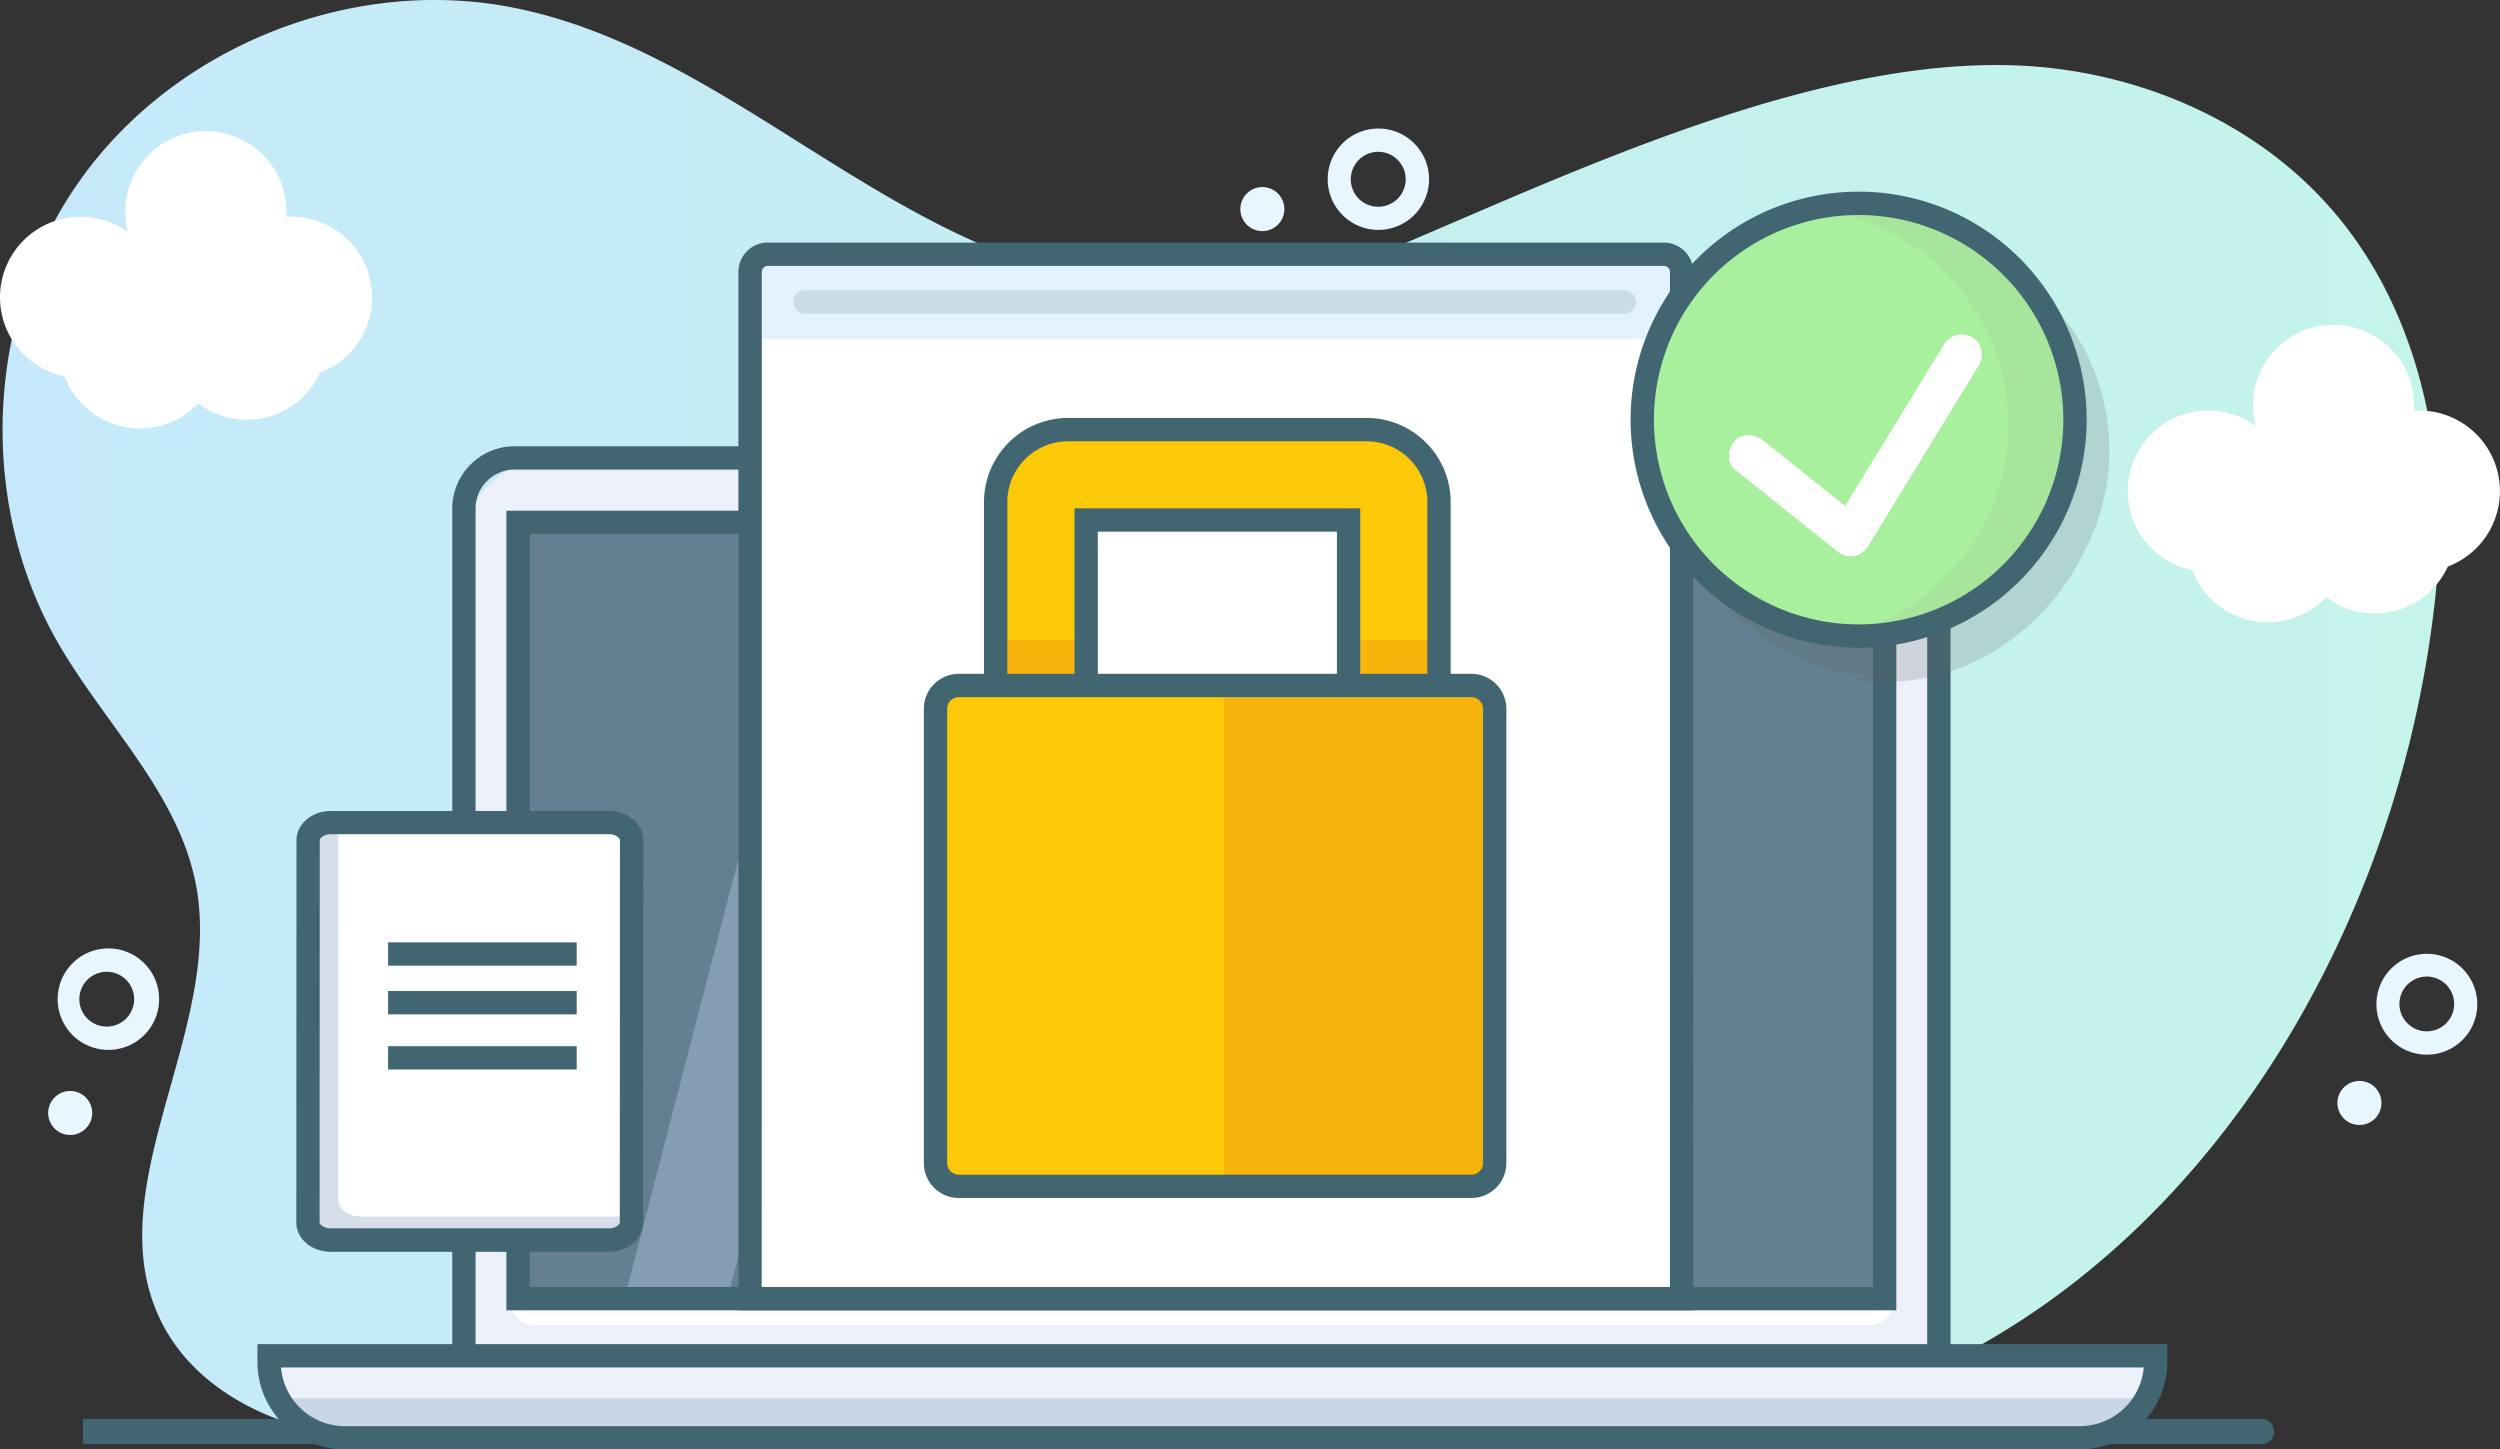
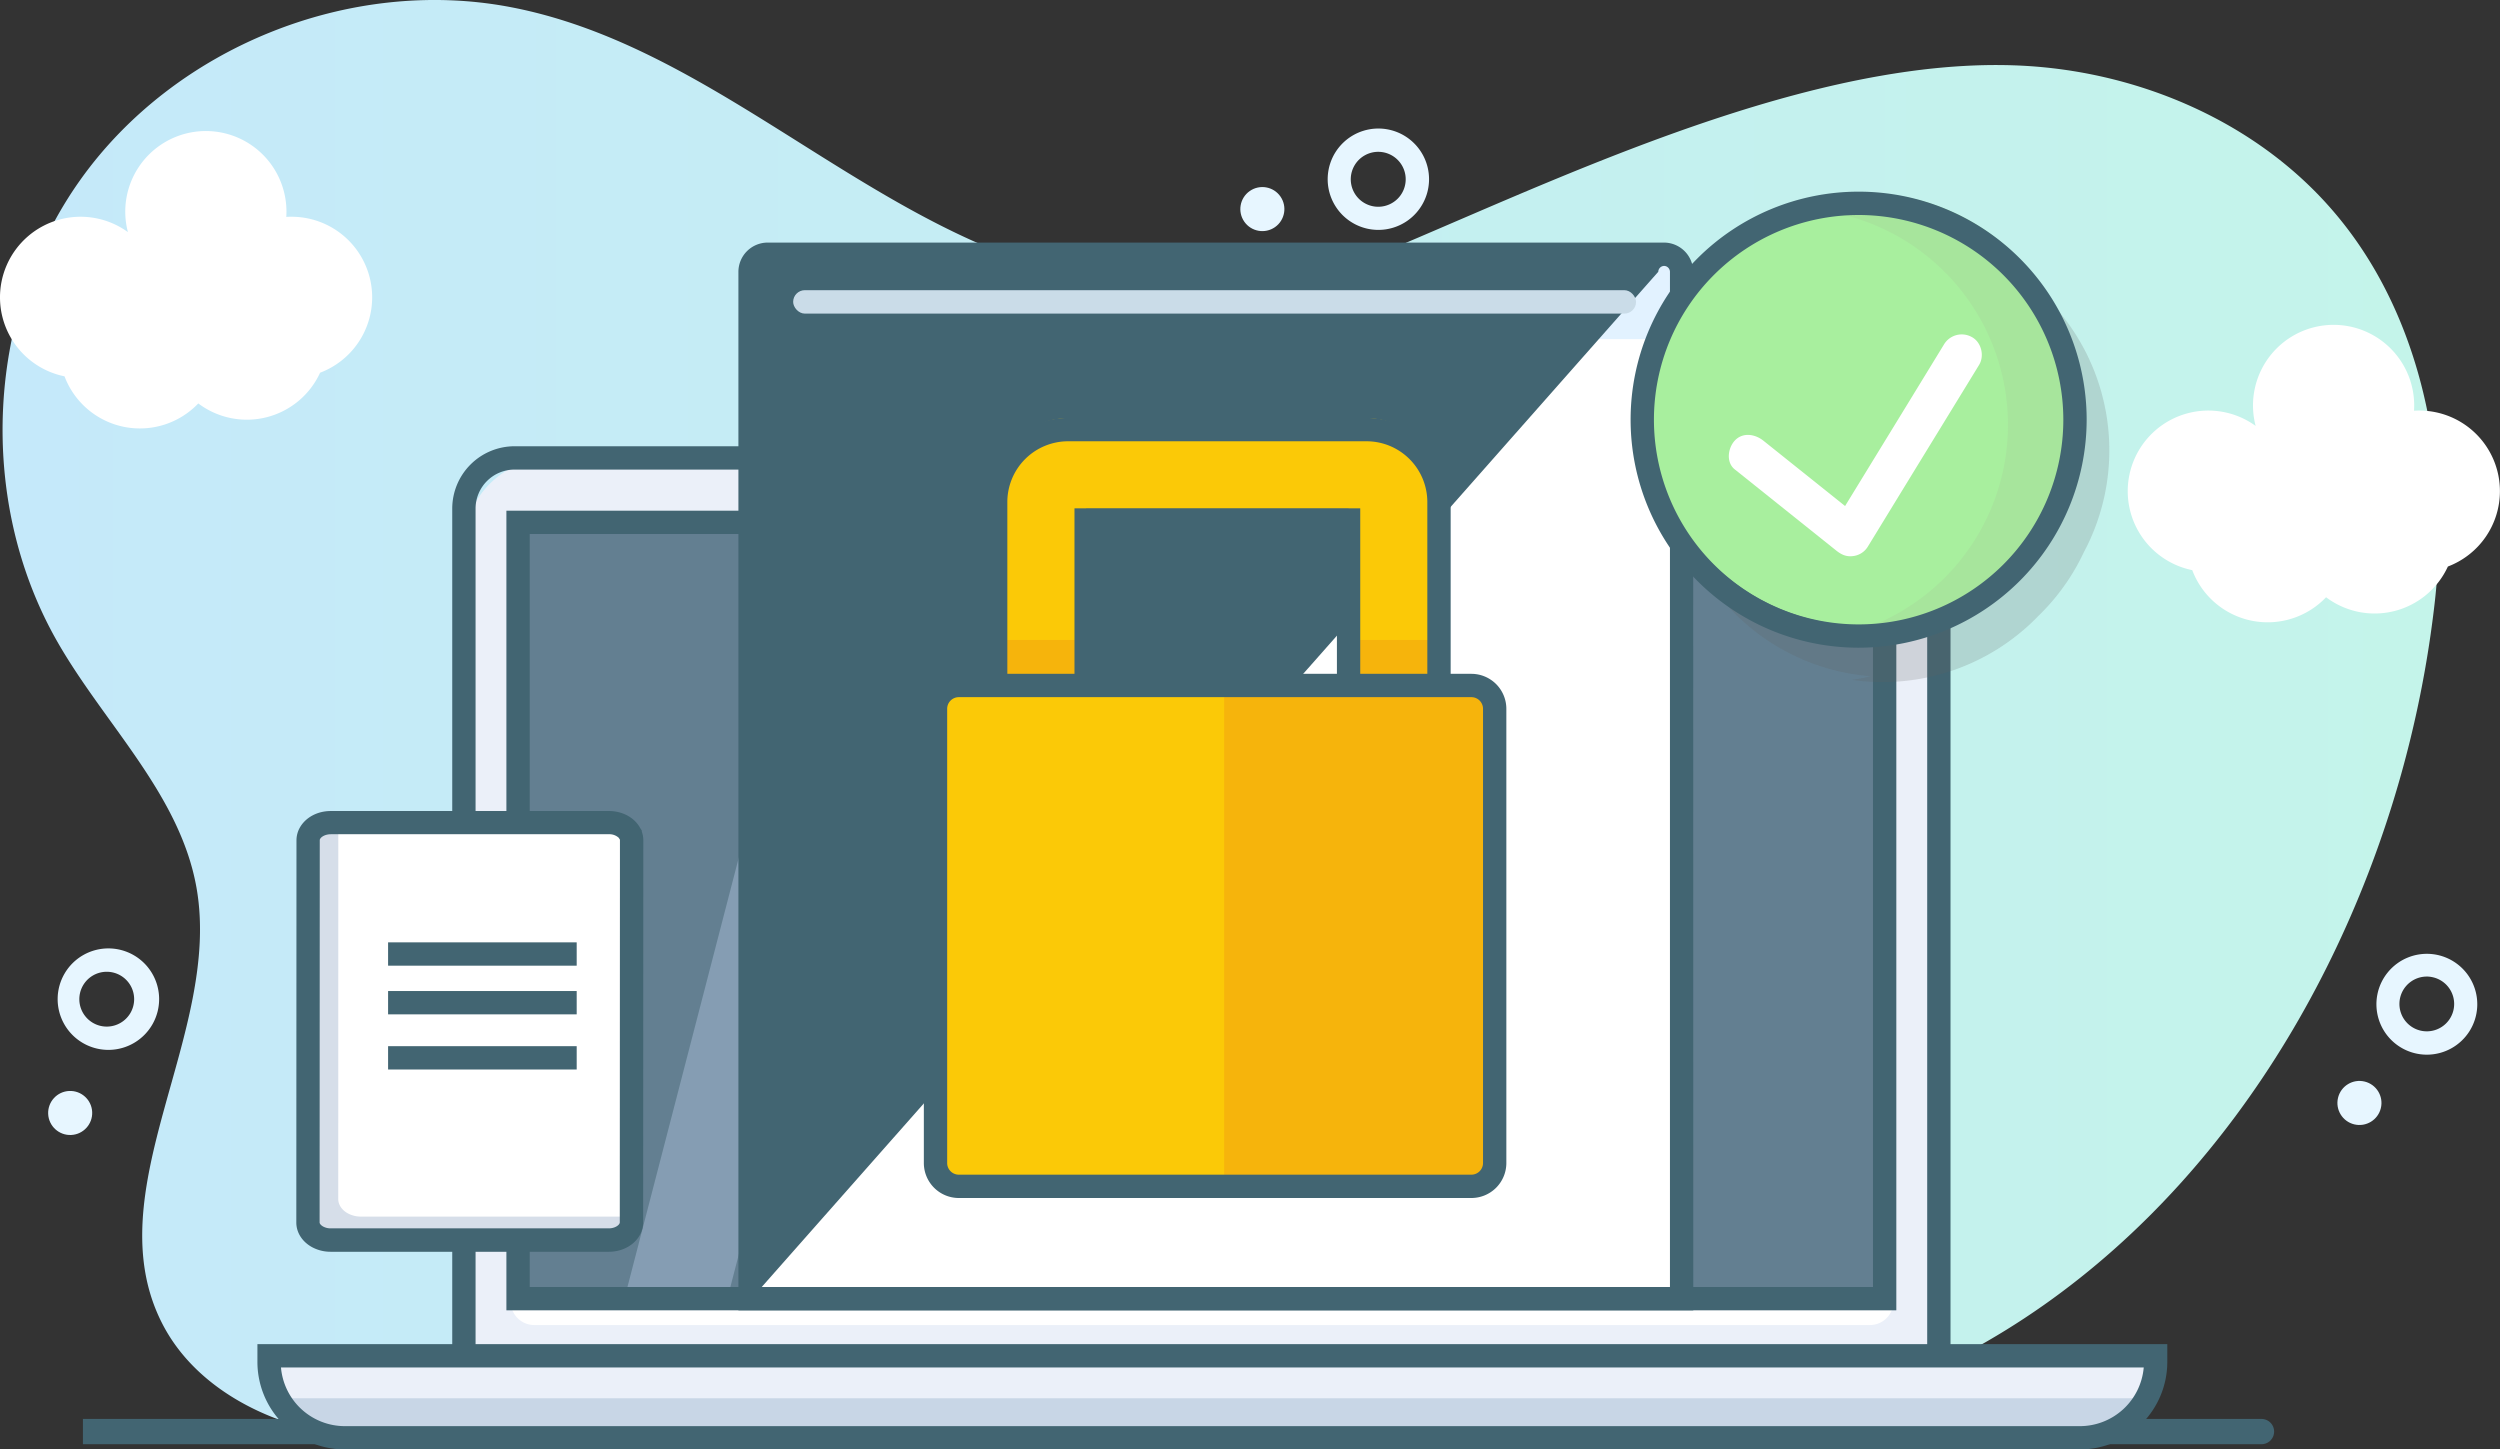
<svg xmlns="http://www.w3.org/2000/svg" viewBox="0 0 1286.04 745.63">
  <rect x="0" y="0" width="1286.04" height="745.63" fill="#333333" stroke="none" />
  <defs>
    <style>.cls-1{fill:url(#linear-gradient);}.cls-2{fill:#e7f6ff;}.cls-3{fill:none;}.cls-4{fill:#426572;}.cls-5{fill:#fff;}.cls-6{fill:#ebf0f9;}.cls-7{fill:#637f91;}.cls-10,.cls-8{opacity:0.5;}.cls-10,.cls-9{fill:#a7bcd5;}.cls-11{fill:#e2f2ff;}.cls-12{fill:#cadce8;}.cls-13{fill:#d6dee9;}.cls-14{fill:#606060;opacity:0.2;}.cls-15{fill:#a8ef9e;}.cls-16{fill:#a7e59c;}.cls-17{fill:#fbc907;}.cls-18{fill:#f3a70f;opacity:0.6;}</style>
    <linearGradient id="linear-gradient" x1="1.32" y1="371.19" x2="1254.6" y2="371.19" gradientUnits="userSpaceOnUse">
      <stop offset="0" stop-color="#c5e9fa" />
      <stop offset="1" stop-color="#c4f4ea" />
    </linearGradient>
  </defs>
  <title>Asset 22</title>
  <g id="Layer_2" data-name="Layer 2">
    <g id="Layer_1-2" data-name="Layer 1">
      <path class="cls-1" d="M1218.18,449.46c-45.45,117.68-130.9,220.78-249.59,266.09a431.14,431.14,0,0,1-47.21,14.95C836.7,752.09,744.06,744.58,666,705.24c-33.13-16.71-63.34-38.79-96.59-55.26S498.19,622.73,462,630.86c-31.16,7-57.45,27.06-83.92,44.93-62.4,42.13-137.43,75.47-211.32,61-34-6.65-67.48-25.07-83.27-55.86-34.9-68.07,30.92-149,17.59-224.28-8.53-48.18-47.49-84.26-71.71-126.78C-12.08,257.14-7.18,160.53,41.42,92.38S179.74-11.92,262,3.54C362.31,22.4,438.15,107.29,535.69,137.33c61,18.77,127.23,13.17,185.49-11.55,94.13-39.95,223.45-101.22,329.38-91.24,56.33,5.31,111.58,30.31,148.76,73,47,53.89,61.09,130.4,53.25,201.46A563.35,563.35,0,0,1,1218.18,449.46Z" />
      <path class="cls-2" d="M1248.42,542.54a26.24,26.24,0,0,1-6.2-.75,25.94,25.94,0,1,1,6.2.75Zm-.07-40.18a14.09,14.09,0,0,0-3.29,27.78h0a14.08,14.08,0,1,0,6.64-27.37A14.16,14.16,0,0,0,1248.35,502.35Z" />
      <circle class="cls-2" cx="1213.76" cy="567.4" r="11.33" transform="translate(376.29 1613.25) rotate(-76.37)" />
      <path class="cls-2" d="M55.19,540.07a26.1,26.1,0,1,1,1.14,0Zm0-40.17H54.6a14.1,14.1,0,1,0,.62,0Z" />
      <circle class="cls-2" cx="36.08" cy="572.54" r="11.33" transform="translate(-24.62 2.08) rotate(-2.47)" />
      <path class="cls-2" d="M709.08,118.26A26.07,26.07,0,1,1,724,113.55,26.07,26.07,0,0,1,709.08,118.26ZM709,78.1a14.13,14.13,0,1,0,2.47.22A14.17,14.17,0,0,0,709,78.1Z" />
      <circle class="cls-2" cx="649.4" cy="107.59" r="11.33" transform="translate(55.91 392.32) rotate(-35.04)" />
      <rect class="cls-3" x="713.36" y="105.14" width="44.48" height="44.48" />
      <rect class="cls-3" x="713.36" y="105.14" width="44.48" height="44.48" />
      <path class="cls-4" d="M839.66,724.13" />
      <path class="cls-5" d="M1286,252.66a41.46,41.46,0,0,0-41.46-41.46c-.92,0-1.83,0-2.73.09.06-.9.09-1.81.09-2.73a41.46,41.46,0,1,0-81.56,10.54,41.46,41.46,0,1,0-32.61,74.19,41.46,41.46,0,0,0,68.84,13.94,41.46,41.46,0,0,0,62.66-15.8A41.47,41.47,0,0,0,1286,252.66Z" />
      <path class="cls-5" d="M191.45,153A41.46,41.46,0,0,0,150,111.5c-.92,0-1.83,0-2.73.09.06-.9.09-1.81.09-2.73A41.46,41.46,0,1,0,65.8,119.4a41.46,41.46,0,1,0-32.61,74.19A41.46,41.46,0,0,0,102,207.53a41.46,41.46,0,0,0,62.66-15.8A41.47,41.47,0,0,0,191.45,153Z" />
-       <path class="cls-4" d="M954.18,742.93H357.68v-13h596.5a6.5,6.5,0,1,1,0,13Z" />
      <path class="cls-4" d="M331,742.93H294.53a6.5,6.5,0,1,1,0-13H331a6.5,6.5,0,1,1,0,13Z" />
      <path class="cls-4" d="M270.86,742.93H259.24a6.5,6.5,0,0,1,0-13h11.62a6.5,6.5,0,0,1,0,13Z" />
      <path class="cls-4" d="M1163.34,742.93H980v-13h183.34a6.5,6.5,0,0,1,0,13Z" />
      <path class="cls-4" d="M226,742.93H42.65v-13H226a6.5,6.5,0,0,1,0,13Z" />
      <path class="cls-6" d="M284.1,235.56H951.92A45.46,45.46,0,0,1,997.38,281V713.26a0,0,0,0,1,0,0H238.64a0,0,0,0,1,0,0V281A45.46,45.46,0,0,1,284.1,235.56Z" />
      <rect class="cls-7" x="268.02" y="268.71" width="702.99" height="401.6" />
      <path class="cls-5" d="M262.75,669.56H974a0,0,0,0,1,0,0v0A12.06,12.06,0,0,1,962,681.62H274.8a12.06,12.06,0,0,1-12.06-12.06v0a0,0,0,0,1,0,0Z" />
      <g class="cls-8">
        <polygon class="cls-9" points="478.09 267.21 372.98 672.57 320.05 672.57 425.16 267.21 478.09 267.21" />
        <polygon class="cls-9" points="613 267.21 507.9 672.57 396.9 672.57 502.01 267.21 613 267.21" />
      </g>
      <path class="cls-4" d="M1003.38,719.26H232.64V261.62a32.1,32.1,0,0,1,32.06-32.06H971.32a32.1,32.1,0,0,1,32.06,32.06Zm-758.74-12H991.38V261.62a20.08,20.08,0,0,0-20.06-20.06H264.7a20.08,20.08,0,0,0-20.06,20.06Z" />
      <path class="cls-6" d="M142.95,698.95h970.47a0,0,0,0,1,0,0v3.19a39,39,0,0,1-39,39H181.95a39,39,0,0,1-39-39v-3.19A0,0,0,0,1,142.95,698.95Z" />
      <path class="cls-10" d="M1108.45,719.29A29.39,29.39,0,0,1,1081,738.13H169.32a29.39,29.39,0,0,1-27.43-18.84Z" />
      <path class="cls-4" d="M1069.89,745.63H177.42a45.05,45.05,0,0,1-45-45v-9.19h982.47v9.19A45.05,45.05,0,0,1,1069.89,745.63ZM144.54,703.44a33,33,0,0,0,32.88,30.19h892.47a33,33,0,0,0,32.88-30.19Z" />
      <path class="cls-4" d="M975.5,674.05h-715V262.71h715Zm-703-12h691V274.71h-691Z" />
      <path class="cls-4" d="M755.5,570.72" />
      <path class="cls-5" d="M863.55,139.79V668.05H384.34V139.79a9.07,9.07,0,0,1,9-9H854.51a8.88,8.88,0,0,1,1.62.15A9.07,9.07,0,0,1,863.55,139.79Z" />
      <polygon class="cls-11" points="391.88 174.45 865.06 174.45 865.06 142.67 856.01 130.75 441.61 130.75 400.92 130.75 385.85 142.67 385.85 174.45 391.88 174.45" />
-       <path class="cls-4" d="M871.05,674.05H379.85V139.79a15.06,15.06,0,0,1,15-15H856a15.06,15.06,0,0,1,15,15Zm-479.21-12H859.05V139.79a3.08,3.08,0,0,0-3-3H394.89a3.08,3.08,0,0,0-3,3Z" />
+       <path class="cls-4" d="M871.05,674.05H379.85V139.79a15.06,15.06,0,0,1,15-15H856a15.06,15.06,0,0,1,15,15Zm-479.21-12H859.05V139.79a3.08,3.08,0,0,0-3-3a3.08,3.08,0,0,0-3,3Z" />
      <rect class="cls-12" x="408.01" y="149.27" width="433.6" height="12.06" rx="6.03" ry="6.03" />
      <path class="cls-5" d="M311.22,639.44l-143.06,0a14,14,0,0,1-6.75-1.68c-3-1.64-4.92-4.33-4.92-7.36l.08-196.66a7.24,7.24,0,0,1,1-3.66c1.82-3.16,5.93-5.38,10.67-5.38l143.06,0c5,0,9.21,2.42,10.89,5.8v0a7.13,7.13,0,0,1,.78,3.23L322.9,630.4c0,4.54-4.39,8.33-10.06,8.95A14.3,14.3,0,0,1,311.22,639.44Z" />
      <path class="cls-13" d="M315.11,637.93,172,637.9a14,14,0,0,1-6.75-1.68c-3-1.64-4.92-4.33-4.92-7.36l.08-196.66a7.24,7.24,0,0,1,1-3.66c1.82-3.16,5.93-5.38,10.67-5.38h1.95L174,616.8c0,3,1.94,5.72,4.92,7.36a14,14,0,0,0,6.75,1.68l141.12,0v3c0,4.54-4.39,8.33-10.06,8.95A14.31,14.31,0,0,1,315.11,637.93Z" />
      <path class="cls-4" d="M313.16,643.93l-143.07,0a20,20,0,0,1-9.66-2.43c-5-2.77-8-7.49-8-12.61l.08-196.66a13.34,13.34,0,0,1,1.83-6.67c3-5.15,9-8.36,15.85-8.36h0l143.07,0c7,0,13.25,3.45,16.09,8.81l.8,1.23v.56a13,13,0,0,1,.78,4.45l-.08,196.65c0,7.54-6.63,14-15.41,14.91A20.2,20.2,0,0,1,313.16,643.93Zm-143-214.78c-2.69,0-4.79,1.19-5.46,2.37a1.29,1.29,0,0,0-.21.67l-.08,196.65c0,.66.73,1.5,1.82,2.11a8.08,8.08,0,0,0,3.86.94l143.06,0a8.07,8.07,0,0,0,.94-.05c3-.32,4.74-2,4.74-3l.08-196.66a1,1,0,0,0-.06-.35l-.56-.86a7.12,7.12,0,0,0-5.06-1.83l-143.07,0Z" />
      <rect class="cls-4" x="199.64" y="509.8" width="97.02" height="12" />
      <rect class="cls-4" x="199.64" y="484.76" width="97.02" height="12" />
      <rect class="cls-4" x="199.64" y="538.17" width="97.02" height="12" />
      <path class="cls-14" d="M1072,284a111.31,111.31,0,1,0-199.1-99.42,111.33,111.33,0,0,0,89.46,163.31q-4.82,1.14-9.79,1.85a111.31,111.31,0,0,0,95.87-32.76A111.57,111.57,0,0,0,1072,284Z" />
      <circle class="cls-15" cx="958.76" cy="210.6" r="111.3" />
      <path class="cls-16" d="M1064.75,218.55A111.31,111.31,0,0,1,937.56,328.7a111.3,111.3,0,0,0,0-220.31,111.31,111.31,0,0,1,127.2,110.16Z" />
      <path class="cls-4" d="M956.11,333.19a117.3,117.3,0,1,1,117.3-117.3A117.43,117.43,0,0,1,956.11,333.19Zm0-222.59a105.3,105.3,0,1,0,105.3,105.3A105.41,105.41,0,0,0,956.11,110.6Z" />
      <path class="cls-17" d="M703,499.09H549.43a37.28,37.28,0,0,1-37.24-37.24V252.38a37.28,37.28,0,0,1,37.24-37.24H703a37.28,37.28,0,0,1,37.24,37.24V461.85A37.28,37.28,0,0,1,703,499.09Zm-144.3-46.55h135V261.69h-135Z" />
      <path class="cls-18" d="M740.53,329.19v142a37.28,37.28,0,0,1-37.24,37.24H549.67a37.28,37.28,0,0,1-37.24-37.24v-142H559V461.85H694V329.19Z" />
      <path class="cls-4" d="M703,510.91H549.43a43.29,43.29,0,0,1-43.24-43.24V258.2A43.29,43.29,0,0,1,549.43,215H703a43.29,43.29,0,0,1,43.24,43.24V467.67A43.29,43.29,0,0,1,703,510.91ZM549.43,227a31.28,31.28,0,0,0-31.24,31.24V467.67a31.27,31.27,0,0,0,31.24,31.24H703a31.27,31.27,0,0,0,31.24-31.24V258.2A31.28,31.28,0,0,0,703,227Zm150.3,237.4h-147V261.51h147Zm-135-12h123V273.51h-123Z" />
      <rect class="cls-17" x="481.24" y="355.13" width="287.65" height="257.64" rx="12" ry="12" />
      <path class="cls-18" d="M771.23,368.88V599.76a13.42,13.42,0,0,1-13.38,13.38H629.72V355.5H757.85A13.42,13.42,0,0,1,771.23,368.88Z" />
      <path class="cls-4" d="M756.89,616.27H493.24a18,18,0,0,1-18-18V364.63a18,18,0,0,1,18-18H756.89a18,18,0,0,1,18,18V598.27A18,18,0,0,1,756.89,616.27ZM493.24,358.63a6,6,0,0,0-6,6V598.27a6,6,0,0,0,6,6H756.89a6,6,0,0,0,6-6V364.63a6,6,0,0,0-6-6Z" />
      <path class="cls-5" d="M1014.33,173.38a10.64,10.64,0,0,0-14.27,3.74l-19.27,31.5L950,258.9l-.86,1.41-35.55-28.44-6.48-5.18c-4.25-3.4-10.66-4.47-14.75,0-3.48,3.79-4.55,11.11,0,14.75L938.07,278l6.48,5.18c2.69,2.16,5.25,3.34,8.76,2.87a10.3,10.3,0,0,0,7.62-5l19.27-31.5L1011,199.28l7.11-11.62C1020.92,183,1019.24,176,1014.33,173.38Z" />
    </g>
  </g>
</svg>